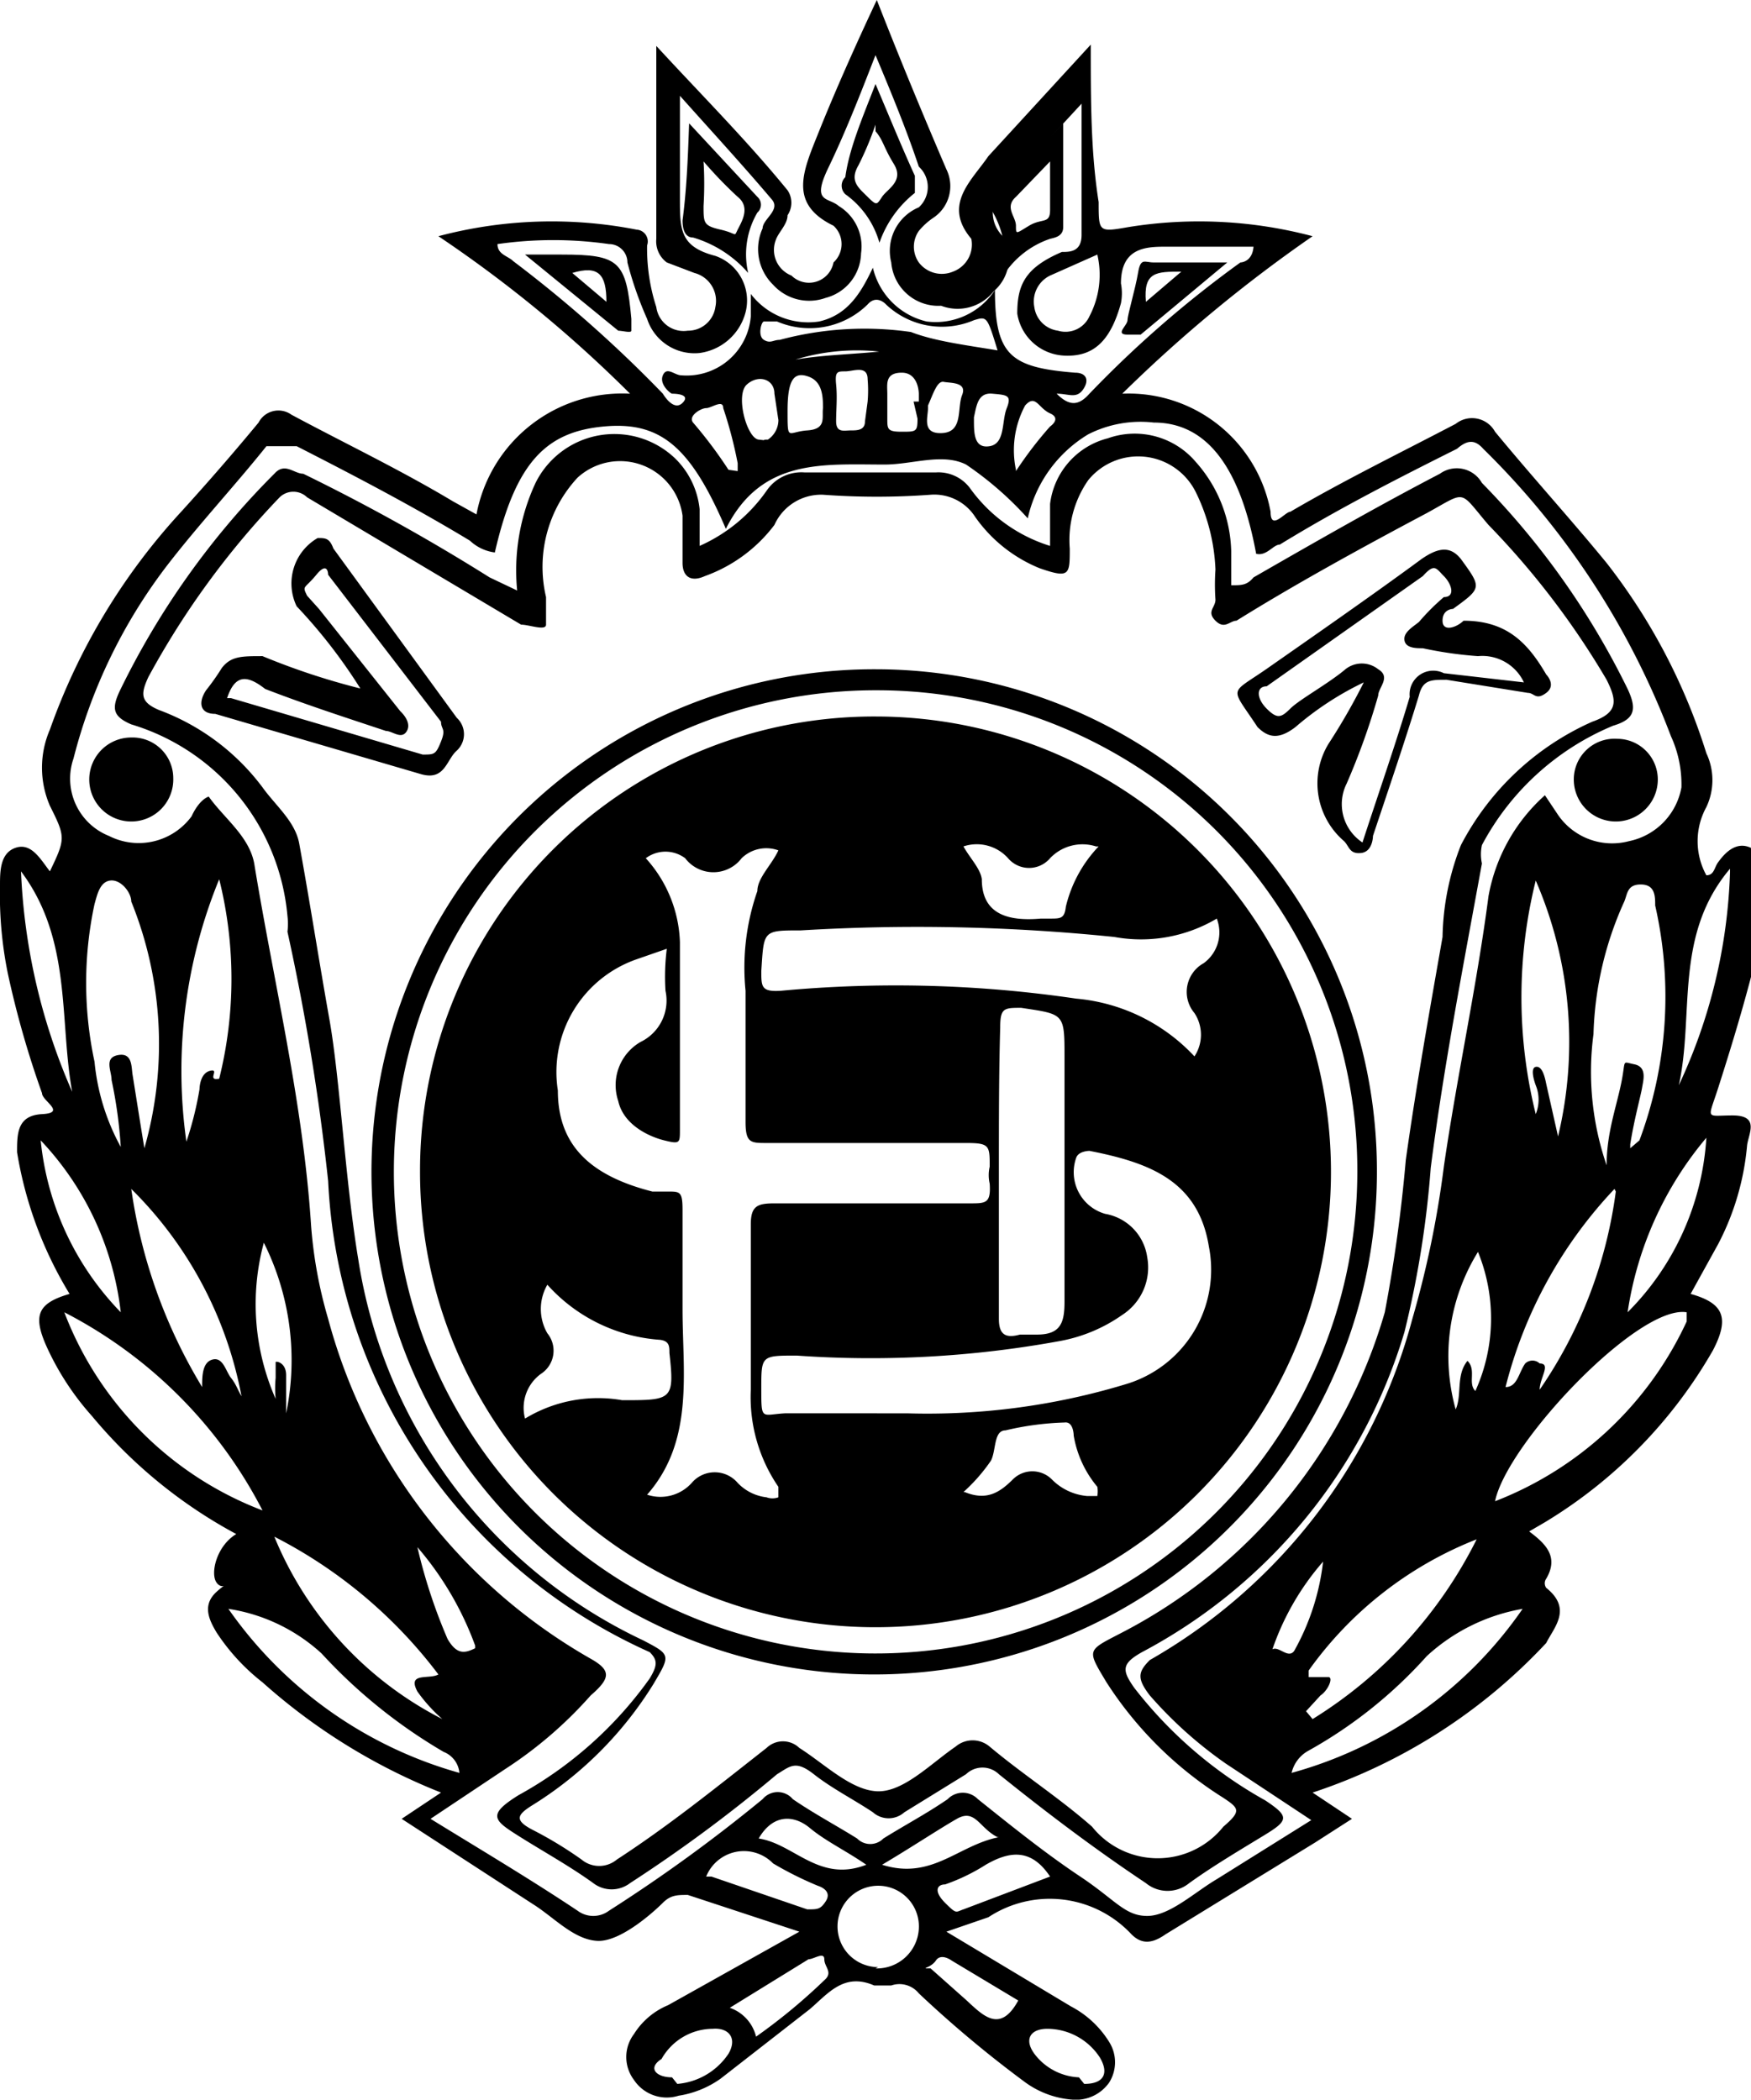
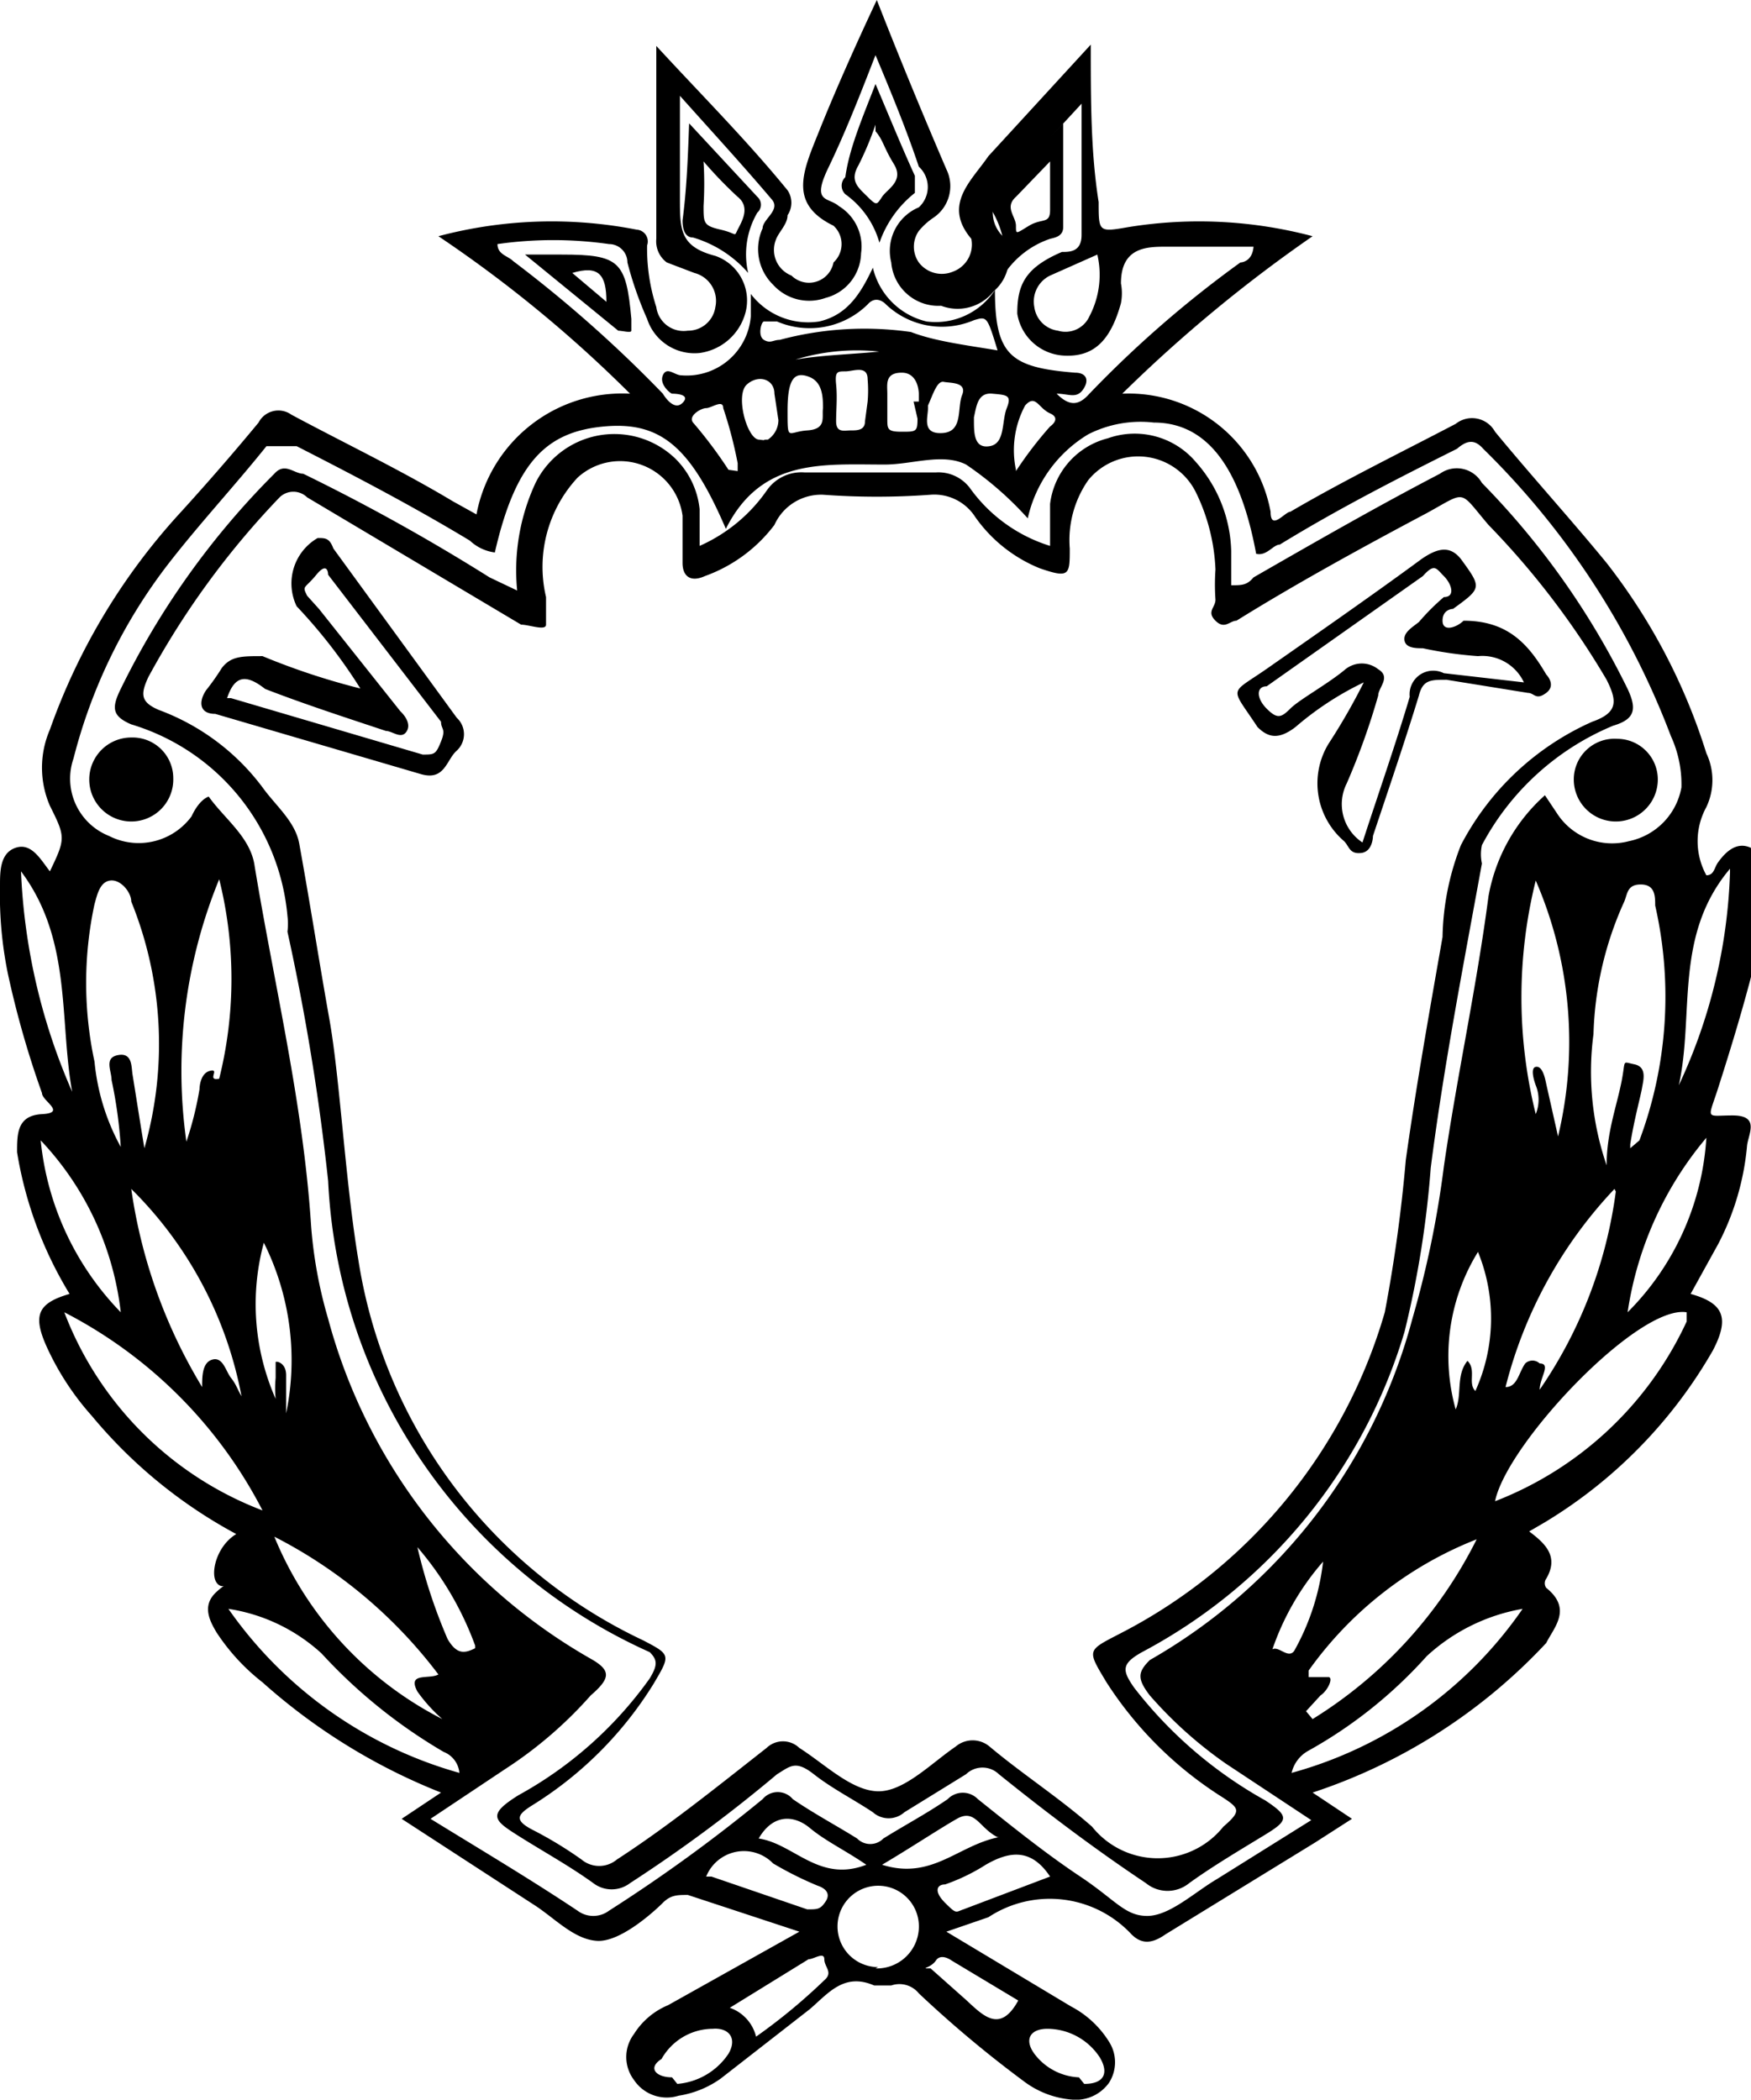
<svg xmlns="http://www.w3.org/2000/svg" viewBox="0 0 13.34 16">
  <title>safari-pinned-tab</title>
  <g id="Layer_2" data-name="Layer 2">
    <g id="Layer_1-2" data-name="Layer 1">
      <path d="M6.09,14.72l-.85-.28c-.08,0-.13,0-.19.06s-.32.3-.5.29-.33-.18-.49-.28l-1-.65.3-.2A4.55,4.55,0,0,1,2,12.82a1.58,1.58,0,0,1-.35-.38c-.06-.1-.11-.21,0-.31s.05,0,0-.07,0-.28.15-.37a3.71,3.71,0,0,1-1.1-.9,2.08,2.08,0,0,1-.35-.54c-.1-.23-.06-.32.18-.39A3,3,0,0,1,.13,8.78c0-.14,0-.28.19-.29s0-.1,0-.16a7.25,7.25,0,0,1-.26-.91A3,3,0,0,1,0,6.75c0-.11,0-.25.12-.29s.19.09.26.18l0,0c.12-.25.12-.26,0-.5a.73.73,0,0,1,0-.58,4.82,4.82,0,0,1,1-1.66c.2-.22.4-.45.59-.68a.17.17,0,0,1,.25-.06c.41.22.83.42,1.23.66l.18.1A1.13,1.13,0,0,1,4.8,3,9.79,9.79,0,0,0,3.34,1.8a3.36,3.36,0,0,1,1.51-.05.09.09,0,0,1,.08.12A1.45,1.45,0,0,0,5,2.34a.21.21,0,0,0,.24.18.21.21,0,0,0,.21-.18.22.22,0,0,0-.16-.26L5.08,2A.2.2,0,0,1,5,1.82C5,1.34,5,.87,5,.35c.35.38.69.72,1,1.1a.17.17,0,0,1,0,.19c0,.07-.07.13-.09.19a.21.21,0,0,0,.12.27A.19.19,0,0,0,6.35,2a.19.19,0,0,0,0-.28C6,1.55,6.12,1.3,6.24,1s.28-.66.44-1c.18.46.35.87.53,1.29a.29.29,0,0,1-.1.37.52.52,0,0,0-.11.1A.21.21,0,0,0,7,2a.22.22,0,0,0,.26.07.22.22,0,0,0,.14-.25.06.06,0,0,1,0,0c-.22-.26,0-.44.13-.63L8.31.34c0,.43,0,.82.06,1.2,0,.23,0,.23.23.19A3.37,3.37,0,0,1,10,1.8,10.93,10.93,0,0,0,8.55,3a1.1,1.1,0,0,1,1.13.9c0,.15.11,0,.15,0,.41-.24.84-.45,1.26-.67a.2.2,0,0,1,.3.06c.28.34.58.67.85,1A4.56,4.56,0,0,1,13,5.74a.48.48,0,0,1,0,.41.54.54,0,0,0,0,.52c.06,0,.06-.06.09-.1s.11-.15.22-.12.11.14.12.22a3,3,0,0,1-.11.85c-.07.26-.15.52-.23.77s-.1.21.11.21.12.14.11.23a2,2,0,0,1-.22.75l-.21.38c.25.07.3.18.17.43a3.65,3.65,0,0,1-1.28,1.31l-.12.07,0,0c.12.09.23.19.13.36a.06.06,0,0,0,0,.07c.2.16.06.3,0,.42A4.25,4.25,0,0,1,10,13.66l.3.2-.28.18-1.14.7c-.1.07-.18.08-.26,0a.85.85,0,0,0-1.09-.13l-.32.11.95.57a.75.75,0,0,1,.29.27.29.29,0,0,1,0,.31.31.31,0,0,1-.28.13.7.7,0,0,1-.37-.14A8.81,8.81,0,0,1,7,15.19a.19.19,0,0,0-.21-.06s-.1,0-.13,0c-.23-.1-.35.06-.49.18l-.68.53a.75.75,0,0,1-.32.13.3.3,0,0,1-.34-.12.29.29,0,0,1,0-.35.56.56,0,0,1,.26-.22ZM3.62,12.56l0,.06s0,0,0-.08a2.42,2.42,0,0,0-.44-.75,4.1,4.1,0,0,0,.23.7C3.48,12.61,3.54,12.6,3.62,12.56ZM10,13.1a3.39,3.39,0,0,0,1.25-1.37,2.85,2.85,0,0,0-1.28,1s0,0,0,.05l0,0c.05,0,.11,0,.15,0s0,.1-.06.14l-.11.12,0,0A0,0,0,0,0,10,13.1ZM3.77,4.21a.34.34,0,0,1-.19-.09c-.43-.26-.87-.49-1.32-.72-.1,0-.16,0-.23,0-.24.3-.51.59-.75.9A4.07,4.07,0,0,0,.56,5.78a.47.47,0,0,0,.27.59.5.5,0,0,0,.63-.15s.05-.12.13-.15c.12.17.32.31.35.53.15.91.37,1.81.43,2.74a3.42,3.42,0,0,0,.13.71,4.25,4.25,0,0,0,2,2.59c.16.09.15.15,0,.28a3.16,3.16,0,0,1-.65.56l-.57.38c.39.24.76.46,1.12.7a.2.2,0,0,0,.24,0,12,12,0,0,0,1.17-.85.15.15,0,0,1,.23,0c.16.11.33.2.49.3a.14.14,0,0,0,.2,0c.16-.1.33-.19.49-.3a.16.16,0,0,1,.23,0c.25.2.51.41.78.59s.34.3.51.3.36-.18.53-.28l.72-.45-.65-.43a3.18,3.18,0,0,1-.58-.52c-.1-.13-.09-.18,0-.27a4.25,4.25,0,0,0,2-2.6A7.57,7.57,0,0,0,11,8.89c.1-.69.25-1.37.34-2.06a1.35,1.35,0,0,1,.43-.77l.1.15a.5.5,0,0,0,.54.2A.51.51,0,0,0,12.81,6a.88.88,0,0,0-.08-.39A6.08,6.08,0,0,0,11.3,3.42c-.07-.08-.13-.06-.2,0-.46.23-.91.46-1.35.73-.05,0-.1.09-.18.07-.12-.65-.37-1-.78-1a.88.88,0,0,0-.5.09,1,1,0,0,0-.46.64,2.56,2.56,0,0,0-.47-.41c-.18-.09-.41,0-.62,0-.47,0-.94-.05-1.21.49-.27-.63-.5-.82-.93-.78S3.93,3.51,3.77,4.21ZM6.67.42c-.12.31-.23.59-.36.86s0,.22.08.29a.36.36,0,0,1,.17.36.36.36,0,0,1-.27.34.37.37,0,0,1-.4-.1.38.38,0,0,1-.08-.43c0-.07.14-.14.07-.22-.22-.26-.45-.51-.7-.79,0,.3,0,.54,0,.78s0,.37.27.44a.36.36,0,0,1,.23.43.42.42,0,0,1-.35.31.38.38,0,0,1-.4-.26A2.73,2.73,0,0,1,4.78,2a.14.14,0,0,0-.14-.14,3,3,0,0,0-.85,0c0,.08.08.09.12.13A9.75,9.75,0,0,1,5.05,3s.08.14.15.07S5.13,3,5.12,3s-.1-.07-.07-.14.09,0,.14,0a.49.49,0,0,0,.53-.45c0-.05,0-.11,0-.17a.55.55,0,0,0,.52.21c.22-.05.32-.22.41-.41a.55.55,0,0,0,.41.41.54.54,0,0,0,.52-.24c0,.5.12.59.61.63.09,0,.11.06.06.13S8.14,3,8.05,3c.1.1.17.09.25,0A8.41,8.41,0,0,1,9.45,2s.09,0,.1-.12l-.2,0c-.16,0-.31,0-.46,0s-.35,0-.35.28a.4.4,0,0,1,0,.15c-.08.29-.21.41-.43.4a.38.38,0,0,1-.36-.32c0-.22.06-.35.34-.47.06,0,.15,0,.15-.13,0-.33,0-.66,0-1l-.6.65a.25.25,0,0,0,0,.36.33.33,0,0,1-.07.42.35.35,0,0,1-.4.11A.36.36,0,0,1,6.79,2,.36.36,0,0,1,7,1.58.21.21,0,0,0,7,1.27C6.91,1,6.8.73,6.67.42ZM1.1,8.75A2.89,2.89,0,0,0,1,6.87C1,6.8.92,6.7.84,6.71s-.1.11-.12.18a2.86,2.86,0,0,0,0,1.2,1.68,1.68,0,0,0,.2.65,3.49,3.49,0,0,0-.07-.51c0-.07-.06-.17.05-.19s.1.09.11.15S1.07,8.57,1.1,8.75Zm11.32,0,.07-.06a3.13,3.13,0,0,0,.12-1.79c0-.07,0-.16-.11-.16s-.1.08-.13.14a2.61,2.61,0,0,0-.23,1,2.19,2.19,0,0,0,.1,1c0-.24.07-.43.11-.62s0-.17.1-.15.07.12.06.18S12.45,8.53,12.42,8.72ZM.49,10A2.61,2.61,0,0,0,2,11.51,3.5,3.5,0,0,0,.49,10Zm12.36,0c-.37-.06-1.37,1-1.46,1.44A2.67,2.67,0,0,0,12.85,10.07ZM2.09,11.71A2.72,2.72,0,0,0,3.37,13.1a1.2,1.2,0,0,1-.19-.21c-.08-.15.09-.09.16-.13A3.64,3.64,0,0,0,2.09,11.71Zm9.61-5a3.69,3.69,0,0,0,0,1.78.29.29,0,0,0,0-.22s-.05-.13,0-.14.07.08.08.13l.09.4A3.09,3.09,0,0,0,11.7,6.71Zm-1.86,6.8a3.15,3.15,0,0,0,1.76-1.25,1.44,1.44,0,0,0-.73.36,3.48,3.48,0,0,1-.9.72A.26.26,0,0,0,9.84,13.51Zm-6.34,0a.19.19,0,0,0-.12-.16,4,4,0,0,1-.93-.75,1.35,1.35,0,0,0-.71-.34A3.2,3.2,0,0,0,3.5,13.51ZM1.67,8.22a3.14,3.14,0,0,0,0-1.52,3.85,3.85,0,0,0-.25,2,2.6,2.6,0,0,0,.1-.4s0-.12.08-.14S1.57,8.24,1.67,8.22ZM1,9.06a4,4,0,0,0,.54,1.51c0-.08,0-.19.08-.21s.1.09.14.14.05.09.08.14A3,3,0,0,0,1,9.06Zm11.3,0a3.41,3.41,0,0,0-.83,1.51c.09,0,.1-.11.15-.18a.08.08,0,0,1,.11,0c.09,0,0,.11,0,.2A3.46,3.46,0,0,0,12.31,9.08ZM6.67,15A.32.32,0,0,0,7,14.7a.31.31,0,1,0-.31.29ZM.92,10A2.28,2.28,0,0,0,.31,8.69,2.19,2.19,0,0,0,.92,10ZM12.4,10A2.06,2.06,0,0,0,13,8.67,2.67,2.67,0,0,0,12.4,10Zm.78-3.38c-.43.51-.27,1.11-.39,1.65A4.12,4.12,0,0,0,13.18,6.65ZM11.26,9.54a1.51,1.51,0,0,0-.17,1.2c.05-.11,0-.26.09-.37.07.07,0,.17.06.23A1.34,1.34,0,0,0,11.26,9.54ZM2.1,10.66a.85.85,0,0,1,0-.16c0-.05,0-.11,0-.12s.08,0,.08.1l0,.29a2,2,0,0,0-.17-1.3A1.79,1.79,0,0,0,2.1,10.66ZM.55,8.32c-.1-.55,0-1.16-.39-1.68A4.65,4.65,0,0,0,.55,8.32ZM7.6,2.67c-.08-.26-.08-.26-.18-.23a.62.62,0,0,1-.67-.12s-.07-.08-.14,0a.63.63,0,0,1-.69.13s-.08,0-.1,0-.05.11,0,.14.07,0,.12,0a2.49,2.49,0,0,1,1-.06C7.12,2.6,7.36,2.63,7.6,2.67Zm.76-.73L8,2.1a.22.22,0,0,0-.12.24.21.21,0,0,0,.18.18.2.2,0,0,0,.24-.11A.68.68,0,0,0,8.36,1.94ZM8,14.3c-.14-.21-.3-.2-.49-.09a1.48,1.48,0,0,1-.31.15c-.06,0-.09.05,0,.14s.08.07.14.05Zm-2.58,0,.73.25c.08,0,.1,0,.14-.06s0-.1-.06-.12a2.69,2.69,0,0,1-.34-.17A.31.31,0,0,0,5.38,14.3Zm.14,1a.31.31,0,0,1,.2.22,4.4,4.4,0,0,0,.52-.43c.07-.06,0-.1,0-.16s-.08,0-.12,0Zm2.29,0-.6-.36s-.08-.06-.12,0S7,15,7.09,15l.27.24c.13.12.26.26.4,0Zm.41.58c.15,0,.19-.08.12-.2a.48.48,0,0,0-.4-.22c-.13,0-.18.08-.1.19A.45.45,0,0,0,8.22,15.83Zm-3.1,0a.52.52,0,0,0,.39-.23c.07-.12,0-.2-.12-.19a.45.45,0,0,0-.39.23C4.93,15.76,5,15.83,5.12,15.83ZM6.6,14.21c-.16-.11-.31-.18-.43-.28s-.28-.11-.39.08C6.05,14.05,6.24,14.35,6.6,14.21Zm1-.21c-.14-.07-.17-.22-.31-.14s-.35.22-.57.35C7.1,14.33,7.3,14.06,7.61,14Zm2.08-1.42c.05-.06.13.07.18,0a1.81,1.81,0,0,0,.22-.68A2,2,0,0,0,9.69,12.58ZM6.61,3.06h0a1,1,0,0,0,0-.17c0-.11-.11-.06-.17-.06s-.08,0-.07.1,0,.19,0,.28.06.07.11.07.11,0,.11-.07Zm.35,0H7S7,3,7,3s0-.16-.13-.16-.11.09-.11.16v.19c0,.08,0,.1.11.1s.12,0,.12-.1Zm-.69.06c0-.09,0-.21-.11-.25S6,2.89,6,3.13s0,.16.15.15S6.26,3.18,6.27,3.11Zm-.34.08L5.9,3c0-.11-.12-.15-.21-.07s0,.41.09.42,0,0,.07,0A.18.18,0,0,0,5.93,3.19Zm1.81.39A2.91,2.91,0,0,1,8,3.25s.09-.06,0-.1S7.89,3,7.81,3.09A.72.72,0,0,0,7.74,3.58Zm-2.12,0s0,0,0-.06a3.25,3.25,0,0,0-.11-.42c0-.07-.09,0-.13,0s-.14.06-.1.11a3.38,3.38,0,0,1,.27.36Zm1.45-.48c0,.07-.05.2.11.19s.11-.19.15-.29-.09-.09-.14-.1S7.11,3,7.07,3.09Zm.35.09c0,.1,0,.22.12.2s.09-.19.13-.29,0-.1-.11-.11S7.44,3.09,7.42,3.18Zm-.64-.51a1.6,1.6,0,0,0-.72.05C6.3,2.7,6.54,2.7,6.78,2.67Z" />
      <path d="M3.94,4.5a1.58,1.58,0,0,1,.14-.82.67.67,0,0,1,1.06-.19.63.63,0,0,1,.19.39c0,.09,0,.18,0,.28a1.23,1.23,0,0,0,.51-.42.32.32,0,0,1,.29-.14h1a.3.3,0,0,1,.26.12A1.18,1.18,0,0,0,8,4.16c0-.11,0-.22,0-.32a.59.59,0,0,1,.44-.5.61.61,0,0,1,.67.18,1.06,1.06,0,0,1,.27.68v.26c.08,0,.12,0,.17-.06.47-.27.94-.54,1.42-.79a.22.22,0,0,1,.32.07,6,6,0,0,1,1.11,1.57c.07.15.06.23-.11.28a2,2,0,0,0-1,.91.33.33,0,0,0,0,.14c-.14.77-.29,1.54-.39,2.32a7.57,7.57,0,0,1-.2,1.25,4.08,4.08,0,0,1-2,2.44c-.16.09-.15.14-.06.27a3.28,3.28,0,0,0,1,.86c.18.12.18.15,0,.26s-.4.24-.58.37a.26.26,0,0,1-.33,0c-.39-.26-.76-.54-1.12-.83a.18.18,0,0,0-.25,0l-.47.29a.18.18,0,0,1-.24,0c-.15-.1-.31-.18-.45-.29s-.18-.06-.28,0a11.17,11.17,0,0,1-1.12.83.23.23,0,0,1-.28,0c-.18-.13-.38-.24-.57-.36s-.24-.16,0-.31a3,3,0,0,0,1-.89c.06-.1.06-.14,0-.2A4.15,4.15,0,0,1,2.5,9a17.49,17.49,0,0,0-.31-1.9.5.5,0,0,0,0-.12A1.68,1.68,0,0,0,1,5.52C.86,5.46.85,5.4.91,5.27A6.11,6.11,0,0,1,2.09,3.61c.08-.09.15,0,.22,0a15.11,15.11,0,0,1,1.42.79Zm5.32-.16a1.47,1.47,0,0,0-.15-.59.49.49,0,0,0-.82-.09.8.8,0,0,0-.14.52c0,.2,0,.23-.23.15a1.11,1.11,0,0,1-.49-.39.37.37,0,0,0-.34-.17,5.61,5.61,0,0,1-.82,0A.39.39,0,0,0,5.9,4a1.15,1.15,0,0,1-.53.39c-.11.05-.17,0-.17-.1s0-.24,0-.36a.48.48,0,0,0-.8-.29,1,1,0,0,0-.24.91c0,.07,0,.16,0,.21s-.13,0-.19,0L2.34,3.79a.15.15,0,0,0-.21,0,6.33,6.33,0,0,0-1,1.37c-.06.13-.06.19.08.25A1.74,1.74,0,0,1,2,6c.1.14.25.26.28.43.08.44.15.89.23,1.34S2.63,9,2.73,9.6A3.86,3.86,0,0,0,4.9,12.5c.21.11.21.11.08.33a2.85,2.85,0,0,1-.93.93c-.11.07-.13.11,0,.18a3,3,0,0,1,.38.23.21.21,0,0,0,.27,0c.4-.26.77-.56,1.14-.85a.18.18,0,0,1,.25,0c.19.12.39.32.59.33s.41-.21.6-.34a.2.2,0,0,1,.26,0c.25.21.53.39.78.61a.64.64,0,0,0,1,0c.14-.12.12-.14,0-.22a2.87,2.87,0,0,1-.89-.88c-.15-.25-.15-.24.1-.37A4,4,0,0,0,10.55,10a11.54,11.54,0,0,0,.16-1.16c.08-.57.18-1.13.28-1.7a2,2,0,0,1,.14-.7,2.08,2.08,0,0,1,1-.94c.2-.07.19-.16.11-.32A6.19,6.19,0,0,0,11.34,4c-.23-.27-.16-.26-.47-.09-.49.26-1,.54-1.45.82-.05,0-.09.07-.16,0s0-.1,0-.16A1.66,1.66,0,0,1,9.26,4.34Z" />
      <path d="M1,5.62a.31.31,0,0,1,.32.31A.32.32,0,0,1,1,6.26a.32.32,0,1,1,0-.64Z" />
      <path d="M12.63,5.94a.32.32,0,1,1-.64,0,.31.31,0,0,1,.33-.31A.31.31,0,0,1,12.63,5.94Z" />
      <path d="M7.65,2.09a.73.73,0,0,0-.09-.48c0-.05,0-.08,0-.12L8.1.94c0,.29,0,.54,0,.79,0,.07-.06.08-.1.09A.68.68,0,0,0,7.65,2.09ZM8,1.23l-.26.27c-.09.08,0,.15,0,.22s0,.06.1,0S8,1.71,8,1.6Z" />
      <path d="M5.25.94l.52.56a.08.08,0,0,1,0,.12.63.63,0,0,0-.07.46.89.89,0,0,0-.42-.27c-.06,0-.08-.06-.08-.13C5.23,1.45,5.24,1.23,5.25.94Zm.11.29a2.82,2.82,0,0,1,0,.34c0,.13,0,.15.13.18s.1.06.13,0,.1-.17,0-.25A3.22,3.22,0,0,1,5.36,1.23Z" />
      <path d="M6.67.64c.11.26.2.48.3.7,0,0,0,.1,0,.13a.83.83,0,0,0-.27.38.68.68,0,0,0-.26-.37.09.09,0,0,1,0-.13C6.47,1.13,6.57.9,6.67.64Zm0,.31a2.42,2.42,0,0,1-.13.31c-.07.12,0,.17.07.24s.07.06.11,0,.17-.12.09-.25S6.73,1.07,6.67,1Z" />
-       <path d="M9.35,2l-.66.55s0,0-.1,0,0-.07,0-.11.06-.24.08-.36S8.72,2,8.79,2ZM9,2.07c-.19,0-.29,0-.27.23Z" />
      <path d="M4,1.94h.28c.44,0,.49.05.53.49,0,0,0,.07,0,.09s-.07,0-.1,0l0,0Zm.62.36c0-.21-.06-.28-.26-.22Z" />
-       <path d="M4.6,2.3l-.26-.22" />
-       <path d="M10.49,8.91A3.83,3.83,0,1,1,6.68,5.1,3.82,3.82,0,0,1,10.49,8.91ZM6.68,5.26A3.67,3.67,0,1,0,10.34,9,3.66,3.66,0,0,0,6.68,5.26Z" />
      <path d="M10.39,5.2a2.34,2.34,0,0,0-.52.34c-.13.1-.21.08-.29,0-.21-.32-.22-.24.08-.45s.79-.55,1.17-.83c.13-.09.22-.1.3,0s0,0,0,0c.16.22.16.22-.06.38,0,0-.08,0-.08.09s.11.05.16,0c.33,0,.49.17.63.41,0,0,.08.08,0,.14s-.09,0-.14,0l-.62-.1c-.12,0-.18,0-.21.12-.11.36-.23.71-.35,1.07,0,0,0,.12-.09.13s-.09-.05-.13-.09a.58.58,0,0,1-.12-.74A4.79,4.79,0,0,0,10.39,5.2Zm1.22,0A.35.35,0,0,0,11.26,5a3,3,0,0,1-.42-.06c-.05,0-.13,0-.14-.06s.06-.1.11-.14A1.7,1.7,0,0,1,11,4.55c.09,0,.06-.1,0-.16s-.07-.1-.16,0l-1.19.84c-.08,0-.08.09,0,.17s.11.07.18,0,.29-.19.42-.3a.2.2,0,0,1,.25,0c.1.06,0,.14,0,.2a5.35,5.35,0,0,1-.24.67.35.35,0,0,0,.12.45c.12-.37.25-.74.36-1.11A.18.18,0,0,1,11,5.13Z" />
      <path d="M2.76,5.27a4,4,0,0,0-.5-.65.4.4,0,0,1,.16-.52c.06,0,.09,0,.12.08l.94,1.29a.17.17,0,0,1,0,.25c-.08.07-.09.23-.27.18L1.64,5.44c-.12,0-.13-.09-.07-.18a1.77,1.77,0,0,0,.12-.17C1.76,5,1.84,5,2,5a5.34,5.34,0,0,0,.8.26l0,0h0Zm-1,.05,1.46.43c.09,0,.1,0,.14-.1s0-.09,0-.15L2.5,4.38s0-.11-.09,0-.11.08-.07.16l.09.1.62.78s.09.08.05.15-.11,0-.16,0c-.3-.1-.61-.2-.92-.32C1.88,5.14,1.79,5.14,1.73,5.32Z" />
      <path d="M2.76,5.27l0,0h0l0,0Z" />
-       <path d="M6.68,5.46A3.47,3.47,0,1,1,3.2,8.92,3.46,3.46,0,0,1,6.68,5.46ZM5.08,7.23l-.23.08a.91.91,0,0,0-.6,1c0,.42.25.65.72.77l.12,0c.09,0,.11,0,.11.14,0,.25,0,.51,0,.76,0,.48.09,1-.27,1.41a.32.32,0,0,0,.34-.09.23.23,0,0,1,.35,0,.36.36,0,0,0,.22.11.13.13,0,0,0,.09,0s0-.06,0-.08a1.21,1.21,0,0,1-.21-.74c0-.42,0-.84,0-1.26,0-.14.05-.16.18-.16l1.49,0c.12,0,.16,0,.15-.15a.29.29,0,0,1,0-.13c0-.16,0-.18-.18-.18H5.84c-.12,0-.16,0-.16-.16,0-.35,0-.69,0-1a1.77,1.77,0,0,1,.09-.76c0-.1.11-.2.16-.31a.27.27,0,0,0-.28.06.27.27,0,0,1-.43,0,.25.25,0,0,0-.3,0,1,1,0,0,1,.26.64c0,.48,0,1,0,1.43,0,.1,0,.11-.12.08s-.31-.12-.35-.3a.38.38,0,0,1,.17-.45.35.35,0,0,0,.19-.39A1.7,1.7,0,0,1,5.08,7.23Zm1.71,3.54h.12a5.2,5.2,0,0,0,1.66-.22A.91.91,0,0,0,9.21,9.5c-.08-.5-.45-.64-.91-.73,0,0-.08,0-.1.05a.33.33,0,0,0,.22.43.39.39,0,0,1,.32.33.43.43,0,0,1-.19.44,1.2,1.2,0,0,1-.48.2,8,8,0,0,1-2,.11c-.27,0-.27,0-.27.25s0,.2.18.19ZM9.1,8.05a.3.3,0,0,0,0-.33.25.25,0,0,1,.07-.38A.29.29,0,0,0,9.27,7a1.13,1.13,0,0,1-.78.14A14.73,14.73,0,0,0,6.1,7.09c-.29,0-.28,0-.3.31,0,.12,0,.16.15.15a9.42,9.42,0,0,1,2.25.06A1.4,1.4,0,0,1,9.1,8.05Zm-1.49.87c0,.37,0,.75,0,1.13,0,.12.05.15.16.12l.13,0c.18,0,.21-.09.21-.25,0-.62,0-1.24,0-1.86,0-.34,0-.33-.33-.38-.13,0-.16,0-.16.15C7.61,8.18,7.61,8.55,7.61,8.92ZM4,10.81a1.07,1.07,0,0,1,.74-.14c.38,0,.4,0,.36-.36,0-.05,0-.09-.07-.1a1.27,1.27,0,0,1-.86-.42.37.37,0,0,0,0,.37.21.21,0,0,1-.05.31A.32.32,0,0,0,4,10.81Zm3.35.56c.17.07.27,0,.37-.1a.21.21,0,0,1,.29,0,.43.43,0,0,0,.27.13s.07,0,.08,0a.21.21,0,0,0,0-.07.82.82,0,0,1-.18-.39s0-.11-.07-.1a2.22,2.22,0,0,0-.45.06c-.09,0-.07.15-.11.23A1.34,1.34,0,0,1,7.34,11.37Zm1-4.92A.34.34,0,0,0,8,6.54a.21.21,0,0,1-.32,0,.32.32,0,0,0-.34-.09c.05.09.13.17.14.25,0,.28.22.32.45.3H8c.08,0,.11,0,.12-.09A1,1,0,0,1,8.37,6.45Z" />
    </g>
  </g>
</svg>